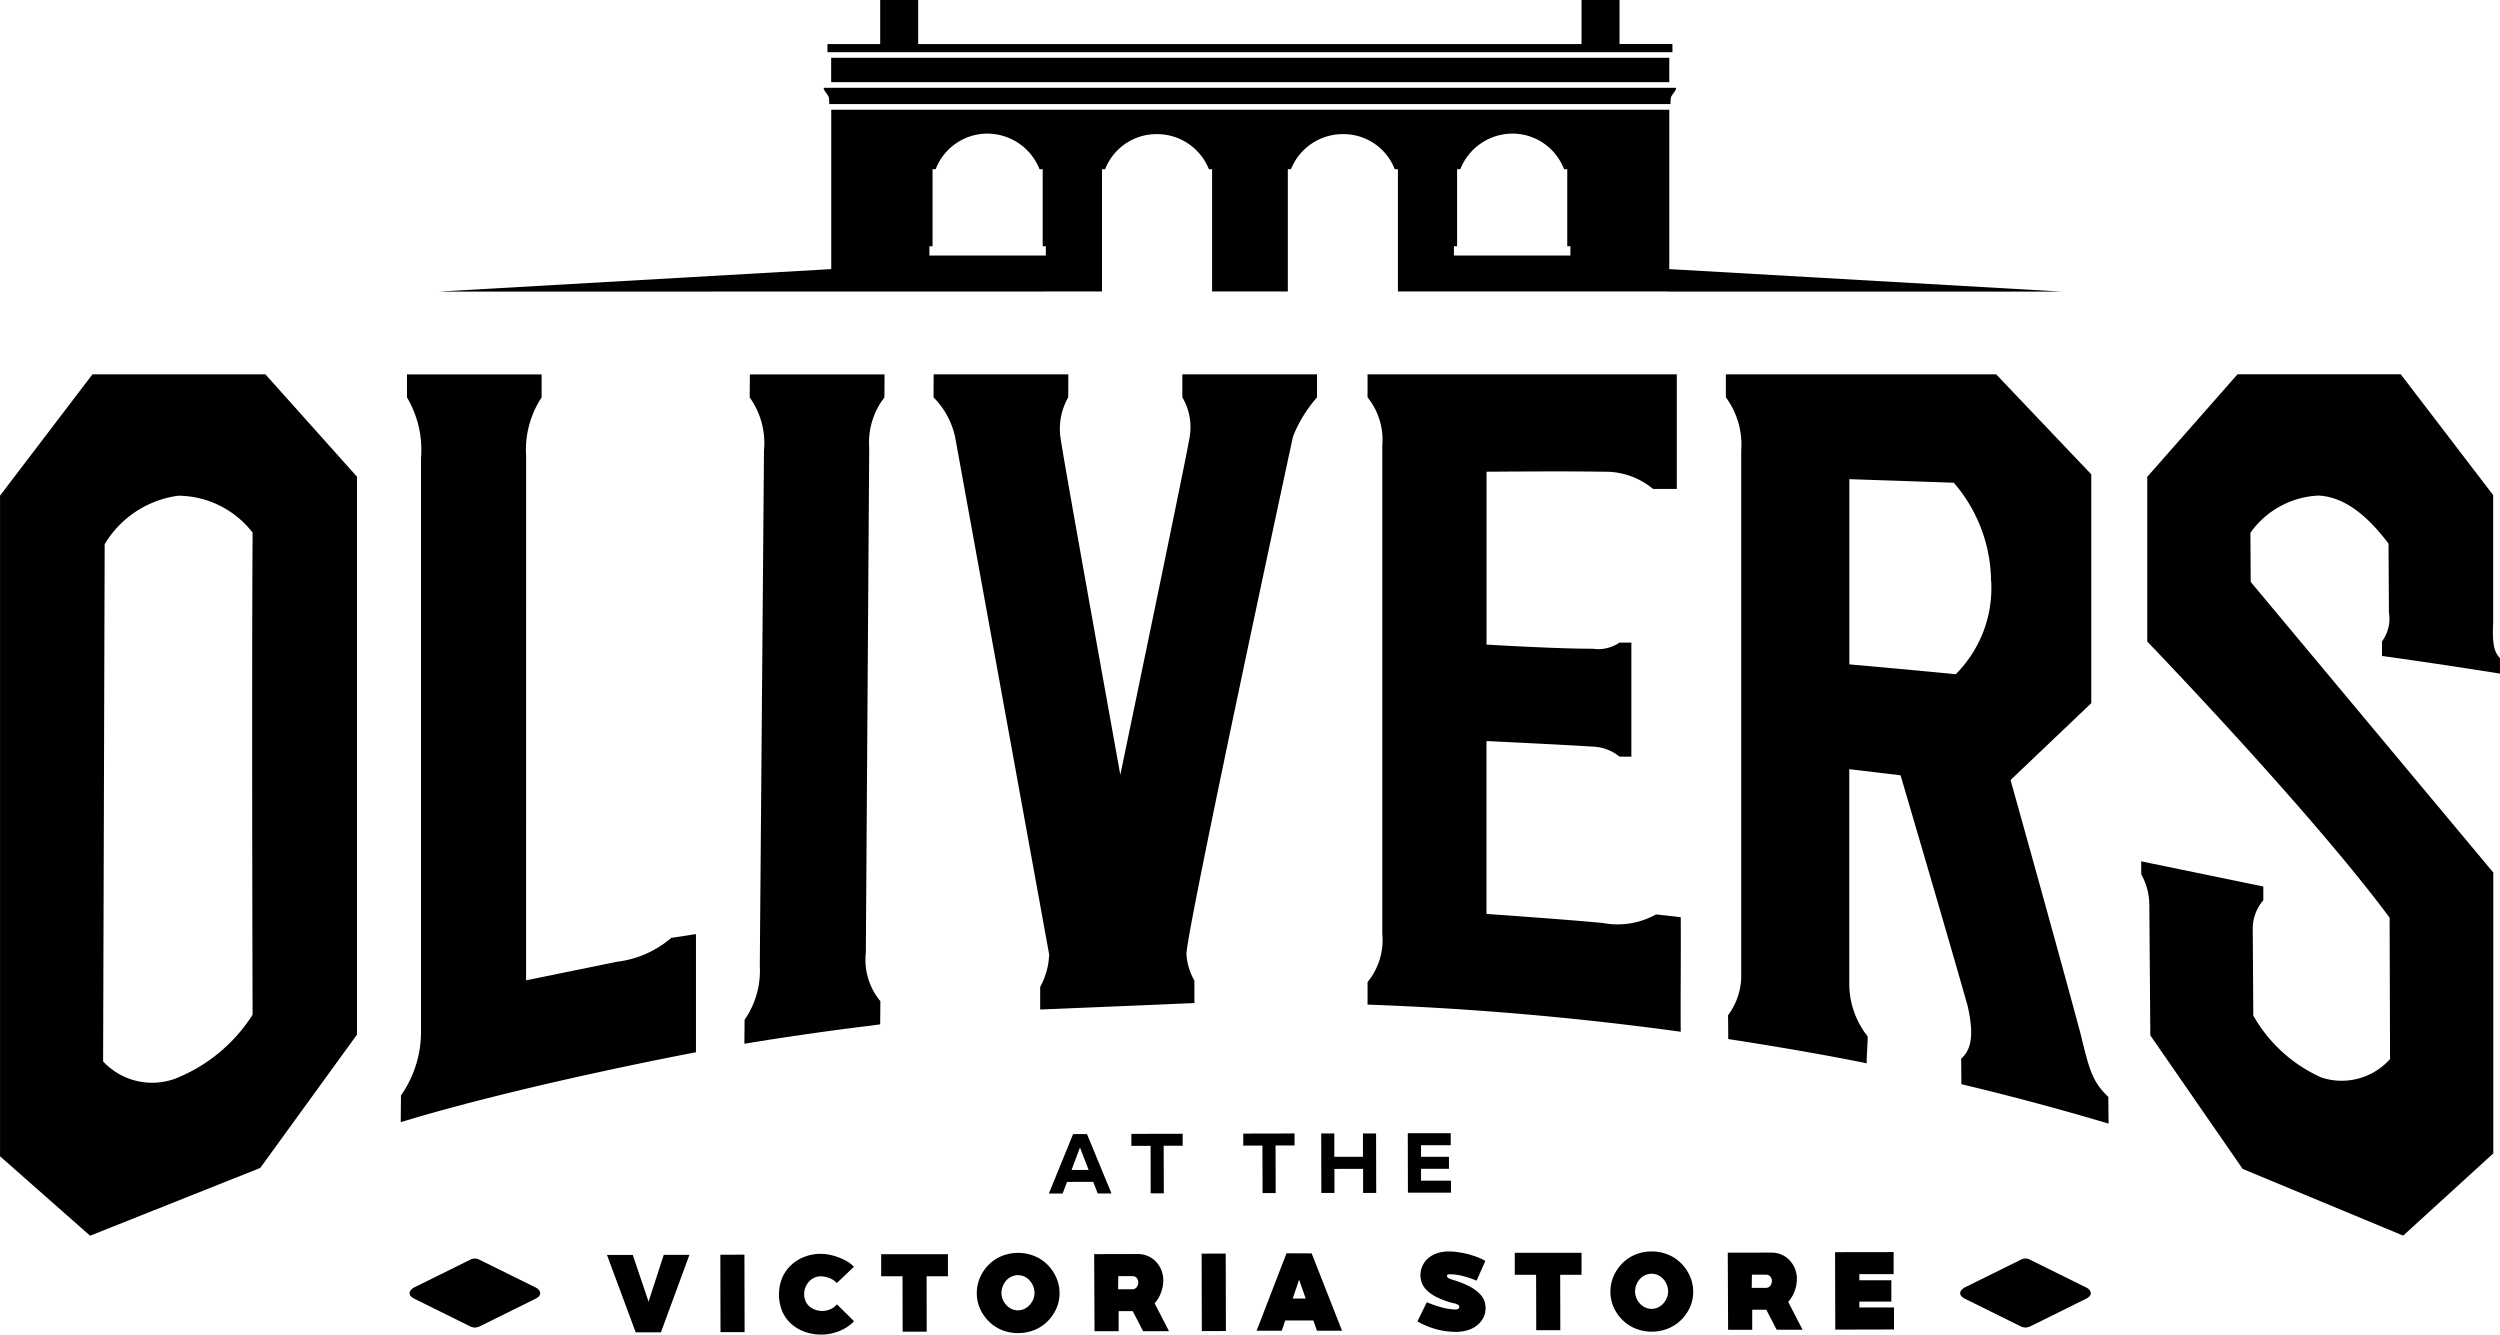
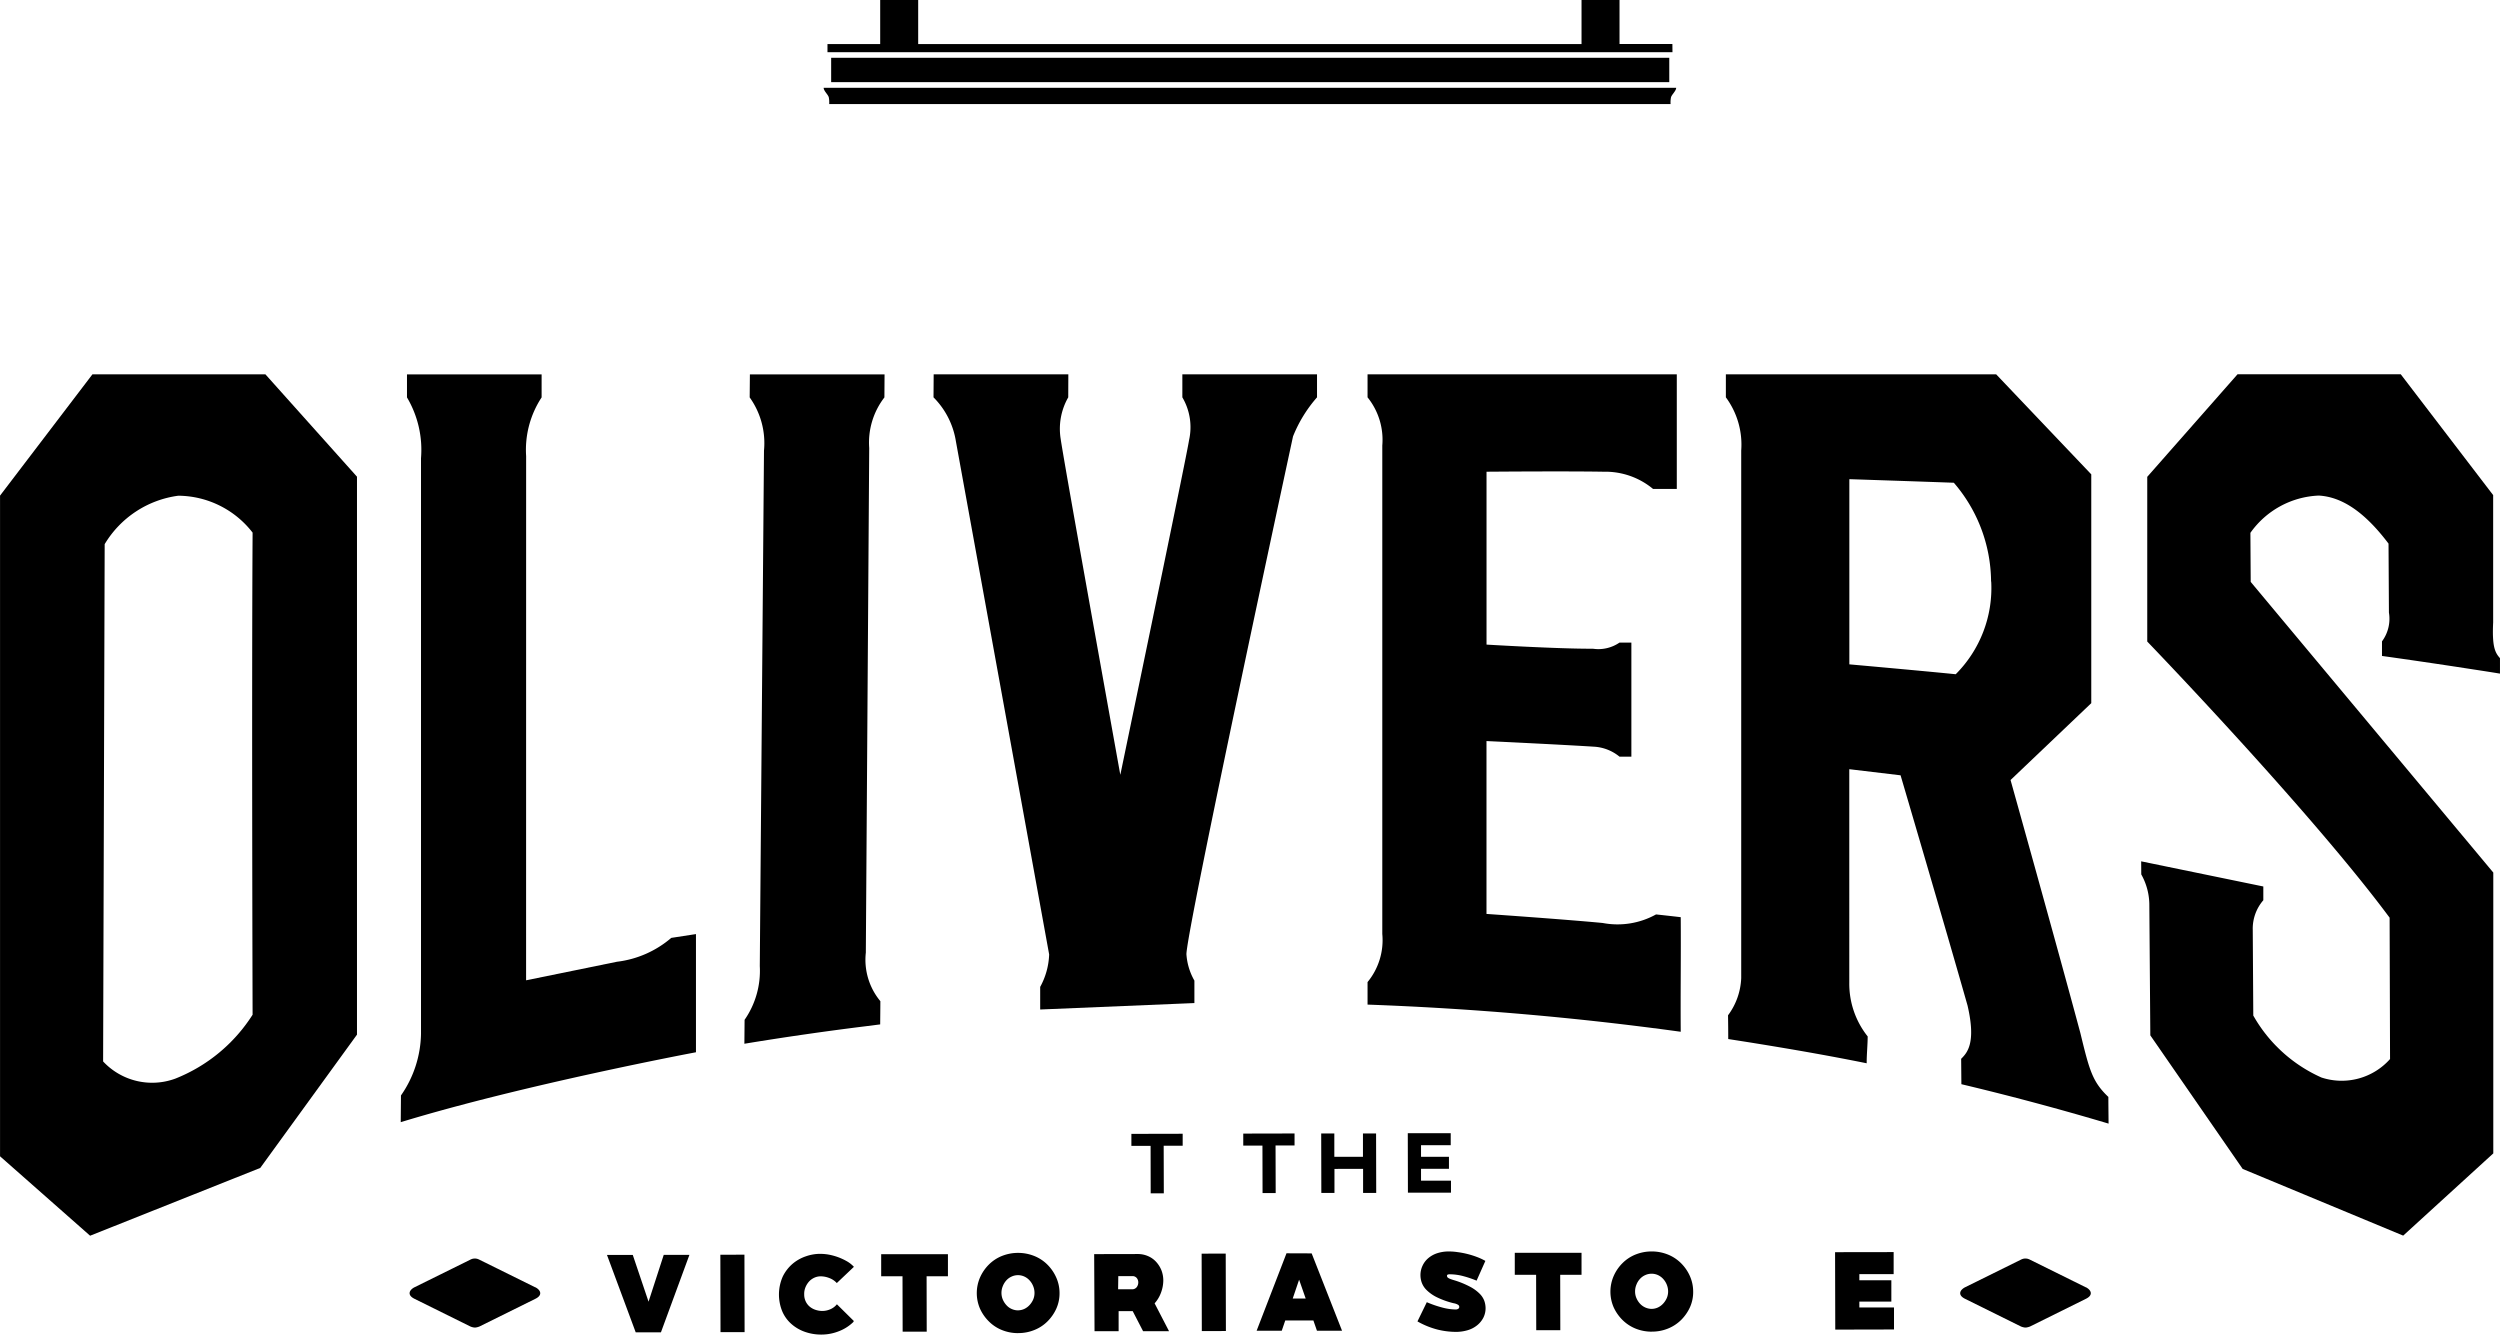
<svg xmlns="http://www.w3.org/2000/svg" id="Group_1383" data-name="Group 1383" width="131.602" height="70.254" viewBox="0 0 131.602 70.254">
  <path id="Path_109" data-name="Path 109" d="M188.869,105.967l4.821,5.389v29.37l-5.092,7.017-8.957,3.568L174.9,147.13V112.352l4.864-6.385Zm-8.543,36.17a3.529,3.529,0,0,0,3.813.9,8.555,8.555,0,0,0,4.056-3.359s-.052-16.922,0-25.379a4.991,4.991,0,0,0-3.911-1.942,5.34,5.34,0,0,0-3.876,2.55q-.04,13.61-.082,27.226" transform="translate(-174.898 -86.262)" />
  <path id="Path_110" data-name="Path 110" d="M197.237,137.866l4.779-.976a5.369,5.369,0,0,0,2.863-1.257l1.3-.2v6.221s-9.056,1.7-15.541,3.68l.012-1.406a5.834,5.834,0,0,0,1.055-3.241V110.382a5.405,5.405,0,0,0-.738-3.2v-1.212h7.087v1.212a5.021,5.021,0,0,0-.815,3.089Z" transform="translate(-169.543 -86.262)" />
  <path id="Path_111" data-name="Path 111" d="M210.528,136.409a3.414,3.414,0,0,0,.765,2.556c0,.407-.007.816-.009,1.222l-.783.1q-1.464.181-2.924.39-1.721.245-3.442.529l.011-1.26a4.525,4.525,0,0,0,.8-2.831s.151-18.56.221-27.133a4.131,4.131,0,0,0-.753-2.8l.011-1.212h7.089l-.008,1.212a3.888,3.888,0,0,0-.8,2.66Z" transform="translate(-164.95 -86.262)" />
  <path id="Path_112" data-name="Path 112" d="M221.4,127.034c1.2-5.788,3.5-16.841,3.613-17.595a3.1,3.1,0,0,0-.351-2.261l0-1.212h7.089v1.212a7.1,7.1,0,0,0-1.264,2.059s-5.708,26.456-5.609,27.281a3.24,3.24,0,0,0,.418,1.364v1.182l-8.118.339v-1.19a3.808,3.808,0,0,0,.472-1.709l-4.909-27.012a4.208,4.208,0,0,0-1.178-2.313l.008-1.212h7.089l-.005,1.212a3.33,3.33,0,0,0-.4,2.174c.145,1.043,2.093,11.857,3.138,17.682" transform="translate(-162.422 -86.262)" />
  <path id="Path_113" data-name="Path 113" d="M244.889,105.967V112h-1.25a3.934,3.934,0,0,0-2.6-.906c-2.056-.036-6.166,0-6.166,0v9.1s3.781.228,5.6.217a1.964,1.964,0,0,0,1.4-.323h.625v6.007h-.623a2.322,2.322,0,0,0-1.368-.528c-1.856-.117-5.636-.295-5.636-.295v9.1s4.112.285,6.113.476a4.176,4.176,0,0,0,2.812-.45q.651.07,1.3.145c.016,2.01-.015,4.022,0,6.032a164.272,164.272,0,0,0-16.486-1.43c0-.4,0-.789,0-1.185a3.47,3.47,0,0,0,.776-2.533V109.714a3.556,3.556,0,0,0-.776-2.536v-1.212Z" transform="translate(-156.621 -86.262)" />
  <path id="Path_114" data-name="Path 114" d="M262.819,144c0,.469.008.94.011,1.41q-3.862-1.15-7.748-2.075-.006-.667-.012-1.336c.308-.31.8-.811.336-2.806-1.174-4.133-3.525-12.118-3.525-12.118l-2.7-.322V138a4.451,4.451,0,0,0,.968,2.82c0,.433-.056.982-.052,1.414-2.374-.482-4.907-.907-7.288-1.276q0-.625-.011-1.25a3.512,3.512,0,0,0,.694-1.959V109.978a4.187,4.187,0,0,0-.808-2.8v-1.212h14.228l5.007,5.266v12.045l-4.249,4.046s2.451,8.756,3.674,13.314c.472,1.942.626,2.56,1.469,3.363m-6.168-27.126a8.037,8.037,0,0,0-1.961-5.2c-1.879-.068-5.5-.188-5.5-.188v9.748s3.717.331,5.6.52a6.42,6.42,0,0,0,1.868-4.878" transform="translate(-151.833 -86.262)" />
  <path id="Path_115" data-name="Path 115" d="M259.318,120.033v-8.67l4.754-5.4h8.59l4.865,6.362v6.7c-.059,1.237.082,1.58.359,1.882v.815c-.6-.1-1.2-.189-1.795-.281q-2.207-.34-4.416-.649l0-.768a2,2,0,0,0,.365-1.518l-.021-3.628c-1.241-1.643-2.431-2.457-3.671-2.529a4.64,4.64,0,0,0-3.6,1.962l.016,2.583,12.77,15.3,0,14.783-4.743,4.329-8.45-3.511-4.861-7.031s-.035-4.558-.052-6.837a3.308,3.308,0,0,0-.425-1.636l-.005-.688,6.43,1.324q0,.362,0,.724a2.287,2.287,0,0,0-.556,1.564q.014,2.254.028,4.507a7.735,7.735,0,0,0,3.59,3.262,3.408,3.408,0,0,0,3.609-.973l-.023-7.442c-4.176-5.632-12.762-14.54-12.762-14.54" transform="translate(-146.285 -86.262)" />
-   <path id="Path_116" data-name="Path 116" d="M217.049,138.327l-.231.612h-.724l1.277-3.132.729,0,1.291,3.128h-.724l-.237-.612Zm.24-.631h.9l-.458-1.182Z" transform="translate(-160.881 -76.11)" />
  <path id="Path_117" data-name="Path 117" d="M221.043,138.93l-.691,0-.005-2.5-1.011,0,0-.63,2.7-.006v.63l-1,0Z" transform="translate(-159.779 -76.112)" />
  <path id="Path_118" data-name="Path 118" d="M225.437,138.92l-.691,0-.006-2.5-1.01,0,0-.631,2.7-.006v.63l-1,0Z" transform="translate(-158.284 -76.116)" />
  <path id="Path_119" data-name="Path 119" d="M227.488,137.65l0,1.266-.691,0-.007-3.131h.691l0,1.229,1.507,0,0-1.229.691,0,.007,3.13-.691,0,0-1.266Z" transform="translate(-157.241 -76.118)" />
  <path id="Path_120" data-name="Path 120" d="M232.45,135.774l0,.631-1.563,0v.612l1.47,0,0,.63-1.47,0,0,.626,1.577,0v.631l-2.267,0-.007-3.13Z" transform="translate(-156.083 -76.121)" />
-   <path id="Path_121" data-name="Path 121" d="M277.582,105.149l-20.666-1.185V95.573H212.8v8.391l-20.691,1.185,34.943-.007V98.706h.166a2.9,2.9,0,0,1,2.715-1.848,2.943,2.943,0,0,1,2.749,1.848h.166v6.436h3.987V98.706H237a2.942,2.942,0,0,1,2.75-1.848,2.894,2.894,0,0,1,2.714,1.848h.166v6.436h14.243v.007Zm-53.485-1.9h-6.13v-.487h.166V98.706h.164a2.92,2.92,0,0,1,2.718-1.875,2.964,2.964,0,0,1,2.75,1.875h.166v4.054h.166Zm27.614,0h-6.133v-.487h.168V98.706h.168a2.96,2.96,0,0,1,2.749-1.875,2.913,2.913,0,0,1,2.714,1.875h.168v4.054h.168Z" transform="translate(-169.043 -89.798)" />
  <path id="Path_122" data-name="Path 122" d="M207.541,95.569h44.291a1.392,1.392,0,0,1,.019-.34c.025-.147.275-.348.275-.516H207.249c0,.168.249.369.273.516a1.392,1.392,0,0,1,.019.34" transform="translate(-163.891 -90.091)" />
  <path id="Path_123" data-name="Path 123" d="M251.877,93.581h-2.783V91.265h-2v2.317H212.175V91.265h-2v2.317H207.4v.429h44.481Z" transform="translate(-163.841 -91.264)" />
  <rect id="Rectangle_31" data-name="Rectangle 31" width="44.119" height="1.282" transform="translate(43.753 3.042)" />
  <path id="Path_124" data-name="Path 124" d="M200.926,143.018l.8-2.466,1.352,0-1.5,4.079-1.328,0-1.512-4.073,1.358,0Z" transform="translate(-166.786 -74.496)" />
  <rect id="Rectangle_32" data-name="Rectangle 32" width="131.601" height="70.254" transform="translate(0.001)" fill="none" />
  <rect id="Rectangle_33" data-name="Rectangle 33" width="1.268" height="4.076" transform="matrix(1, -0.002, 0.002, 1, 37.92, 66.05)" />
  <path id="Path_125" data-name="Path 125" d="M209.409,144.1a2.231,2.231,0,0,1-.742.478,2.5,2.5,0,0,1-.948.184,2.572,2.572,0,0,1-.858-.143,2.138,2.138,0,0,1-.713-.415,1.857,1.857,0,0,1-.478-.657,2.34,2.34,0,0,1,.027-1.848,2.091,2.091,0,0,1,.523-.671,2.165,2.165,0,0,1,.694-.387,2.293,2.293,0,0,1,.729-.129,2.73,2.73,0,0,1,.465.04,3.031,3.031,0,0,1,.491.133,3.132,3.132,0,0,1,.465.216,1.529,1.529,0,0,1,.374.295l-.9.854a1.012,1.012,0,0,0-.394-.264,1.261,1.261,0,0,0-.453-.09.807.807,0,0,0-.307.06.885.885,0,0,0-.284.189,1.039,1.039,0,0,0-.2.3.91.91,0,0,0-.078.4.833.833,0,0,0,.086.386.8.8,0,0,0,.217.272.943.943,0,0,0,.308.162,1.146,1.146,0,0,0,.344.054,1.064,1.064,0,0,0,.422-.091.88.88,0,0,0,.344-.261l.89.879Z" transform="translate(-164.488 -74.509)" />
  <rect id="Rectangle_34" data-name="Rectangle 34" width="131.601" height="70.253" transform="translate(0.001)" fill="none" />
  <path id="Path_126" data-name="Path 126" d="M213.022,140.527l0,1.159-1.123,0,.006,2.917-1.267,0-.007-2.917-1.123,0,0-1.159Z" transform="translate(-163.122 -74.504)" />
  <path id="Path_127" data-name="Path 127" d="M215.442,144.7a2.236,2.236,0,0,1-.851-.161,2.04,2.04,0,0,1-.689-.453,2.236,2.236,0,0,1-.468-.669,2.066,2.066,0,0,1,0-1.648,2.236,2.236,0,0,1,.464-.677,2.072,2.072,0,0,1,.688-.454,2.305,2.305,0,0,1,1.7,0,2.063,2.063,0,0,1,.69.452,2.237,2.237,0,0,1,.466.675,2,2,0,0,1,.177.82,1.971,1.971,0,0,1-.168.822,2.253,2.253,0,0,1-.464.672,2.039,2.039,0,0,1-.688.454,2.223,2.223,0,0,1-.851.165Zm-.015-1.2a.809.809,0,0,0,.338-.074.881.881,0,0,0,.272-.2,1.058,1.058,0,0,0,.193-.291.871.871,0,0,0,.071-.355.931.931,0,0,0-.074-.363.966.966,0,0,0-.188-.295.837.837,0,0,0-.272-.2.8.8,0,0,0-.67,0,.826.826,0,0,0-.277.2,1,1,0,0,0-.186.3.928.928,0,0,0-.072.362.9.9,0,0,0,.074.357,1.06,1.06,0,0,0,.189.289.8.8,0,0,0,.277.2.833.833,0,0,0,.338.072Z" transform="translate(-161.844 -74.523)" />
  <path id="Path_128" data-name="Path 128" d="M217.874,140.524l2.289-.005a1.337,1.337,0,0,1,.567.119,1.231,1.231,0,0,1,.424.314,1.453,1.453,0,0,1,.267.44,1.476,1.476,0,0,1,.092.508,1.864,1.864,0,0,1-.114.633,1.744,1.744,0,0,1-.343.582l.759,1.466h-1.366l-.546-1.055h-.742l0,1.057-1.268,0Zm1.26,1.851h.73a.3.3,0,0,0,.248-.11.413.413,0,0,0,.084-.248.361.361,0,0,0-.08-.235.285.285,0,0,0-.235-.1l-.737,0Z" transform="translate(-160.276 -74.506)" />
  <rect id="Rectangle_35" data-name="Rectangle 35" width="1.268" height="4.076" transform="translate(63.255 65.993) rotate(-0.134)" />
  <path id="Path_129" data-name="Path 129" d="M227.153,140.494l1.6,4.073-1.321,0-.189-.543-1.48,0-.185.543-1.323,0,1.573-4.078Zm-.315,2.375-.346-.99-.336.992Z" transform="translate(-158.106 -74.515)" />
  <path id="Path_130" data-name="Path 130" d="M231.07,143.091a5.63,5.63,0,0,0,.816.281,2.85,2.85,0,0,0,.706.1.225.225,0,0,0,.127-.036.112.112,0,0,0,.054-.1.131.131,0,0,0-.06-.109.661.661,0,0,0-.236-.084,4.3,4.3,0,0,1-.9-.323,2.061,2.061,0,0,1-.532-.379,1.05,1.05,0,0,1-.253-.4,1.193,1.193,0,0,1-.062-.381,1.141,1.141,0,0,1,.1-.47,1.158,1.158,0,0,1,.289-.4,1.4,1.4,0,0,1,.469-.272,1.968,1.968,0,0,1,.653-.1,3.124,3.124,0,0,1,.453.036,4.578,4.578,0,0,1,1,.251,3.141,3.141,0,0,1,.453.21l-.462,1.04a5.313,5.313,0,0,0-.689-.235,2.773,2.773,0,0,0-.725-.1c-.1,0-.145.024-.145.079a.158.158,0,0,0,.013.054.118.118,0,0,0,.048.054.414.414,0,0,0,.107.055c.05.019.115.043.194.066a4.671,4.671,0,0,1,.846.343,2.071,2.071,0,0,1,.508.367,1.047,1.047,0,0,1,.249.379,1.186,1.186,0,0,1,.067.369,1.114,1.114,0,0,1-.114.513,1.241,1.241,0,0,1-.324.4,1.429,1.429,0,0,1-.495.261,2.132,2.132,0,0,1-.641.091,4.081,4.081,0,0,1-.942-.118,4.254,4.254,0,0,1-1.07-.433l.5-1.027Z" transform="translate(-155.956 -74.54)" />
  <path id="Path_131" data-name="Path 131" d="M237.908,140.471l0,1.159-1.123,0,.006,2.916-1.267,0-.007-2.917-1.123,0,0-1.159Z" transform="translate(-154.655 -74.523)" />
  <path id="Path_132" data-name="Path 132" d="M240.329,144.642a2.264,2.264,0,0,1-.852-.161,2.088,2.088,0,0,1-.689-.453,2.267,2.267,0,0,1-.466-.667,2.066,2.066,0,0,1,0-1.648,2.2,2.2,0,0,1,.464-.678,2.058,2.058,0,0,1,.688-.454,2.305,2.305,0,0,1,1.7,0,2.07,2.07,0,0,1,.689.452,2.217,2.217,0,0,1,.468.675,2.013,2.013,0,0,1,.176.82,1.95,1.95,0,0,1-.166.822,2.278,2.278,0,0,1-.464.671,2.092,2.092,0,0,1-.688.454,2.224,2.224,0,0,1-.851.165Zm-.015-1.2a.788.788,0,0,0,.338-.074.882.882,0,0,0,.272-.2,1.054,1.054,0,0,0,.192-.291.873.873,0,0,0,.072-.355.956.956,0,0,0-.074-.363.98.98,0,0,0-.188-.295.857.857,0,0,0-.272-.2.812.812,0,0,0-.67,0,.834.834,0,0,0-.277.2.943.943,0,0,0-.186.3.923.923,0,0,0-.072.362.875.875,0,0,0,.074.357,1.026,1.026,0,0,0,.188.289.85.85,0,0,0,.617.271Z" transform="translate(-153.377 -74.542)" />
-   <path id="Path_133" data-name="Path 133" d="M242.76,140.468l2.289-.005a1.347,1.347,0,0,1,.568.119,1.231,1.231,0,0,1,.423.314,1.409,1.409,0,0,1,.358.948,1.832,1.832,0,0,1-.114.633,1.764,1.764,0,0,1-.342.582l.757,1.466h-1.364l-.547-1.055h-.741l0,1.057-1.269,0Zm1.261,1.851h.73a.29.29,0,0,0,.247-.11.4.4,0,0,0,.084-.248.353.353,0,0,0-.079-.235.288.288,0,0,0-.236-.1l-.736,0Z" transform="translate(-151.809 -74.525)" />
  <path id="Path_134" data-name="Path 134" d="M250.055,140.443l0,1.159-1.805,0v.326l1.684,0,0,1.123-1.684,0v.307l1.824,0,0,1.159-3.092.007-.01-4.076Z" transform="translate(-150.372 -74.532)" />
  <path id="Path_135" data-name="Path 135" d="M258.5,142.212l-2.932-1.451a.669.669,0,0,0-.153-.056h0l-.016,0a.266.266,0,0,0-.047-.008h-.06a.249.249,0,0,0-.046.008l-.016,0h0a.684.684,0,0,0-.151.056l-2.934,1.451c-.025.013-.255.131-.255.312,0,.11.084.209.255.294l2.934,1.453a.662.662,0,0,0,.145.047.371.371,0,0,0,.1.013h.012a.317.317,0,0,0,.087-.012.716.716,0,0,0,.154-.048l2.932-1.453c.17-.084.256-.184.256-.294,0-.181-.229-.3-.256-.312" transform="translate(-148.704 -74.448)" />
  <path id="Path_136" data-name="Path 136" d="M197.6,142.212l-2.934-1.451a.684.684,0,0,0-.151-.056h0l-.016,0a.251.251,0,0,0-.046-.008h-.06a.287.287,0,0,0-.047.008l-.016,0h0a.639.639,0,0,0-.151.056l-2.934,1.451c-.027.013-.256.131-.256.312,0,.11.086.209.256.294l2.934,1.453a.636.636,0,0,0,.143.047.378.378,0,0,0,.1.013h.011a.321.321,0,0,0,.09-.012.722.722,0,0,0,.153-.048l2.934-1.453c.17-.084.255-.184.255-.294,0-.181-.229-.3-.255-.312" transform="translate(-169.427 -74.448)" />
  <rect id="Rectangle_36" data-name="Rectangle 36" width="131.601" height="70.254" transform="translate(0.001)" fill="none" />
</svg>